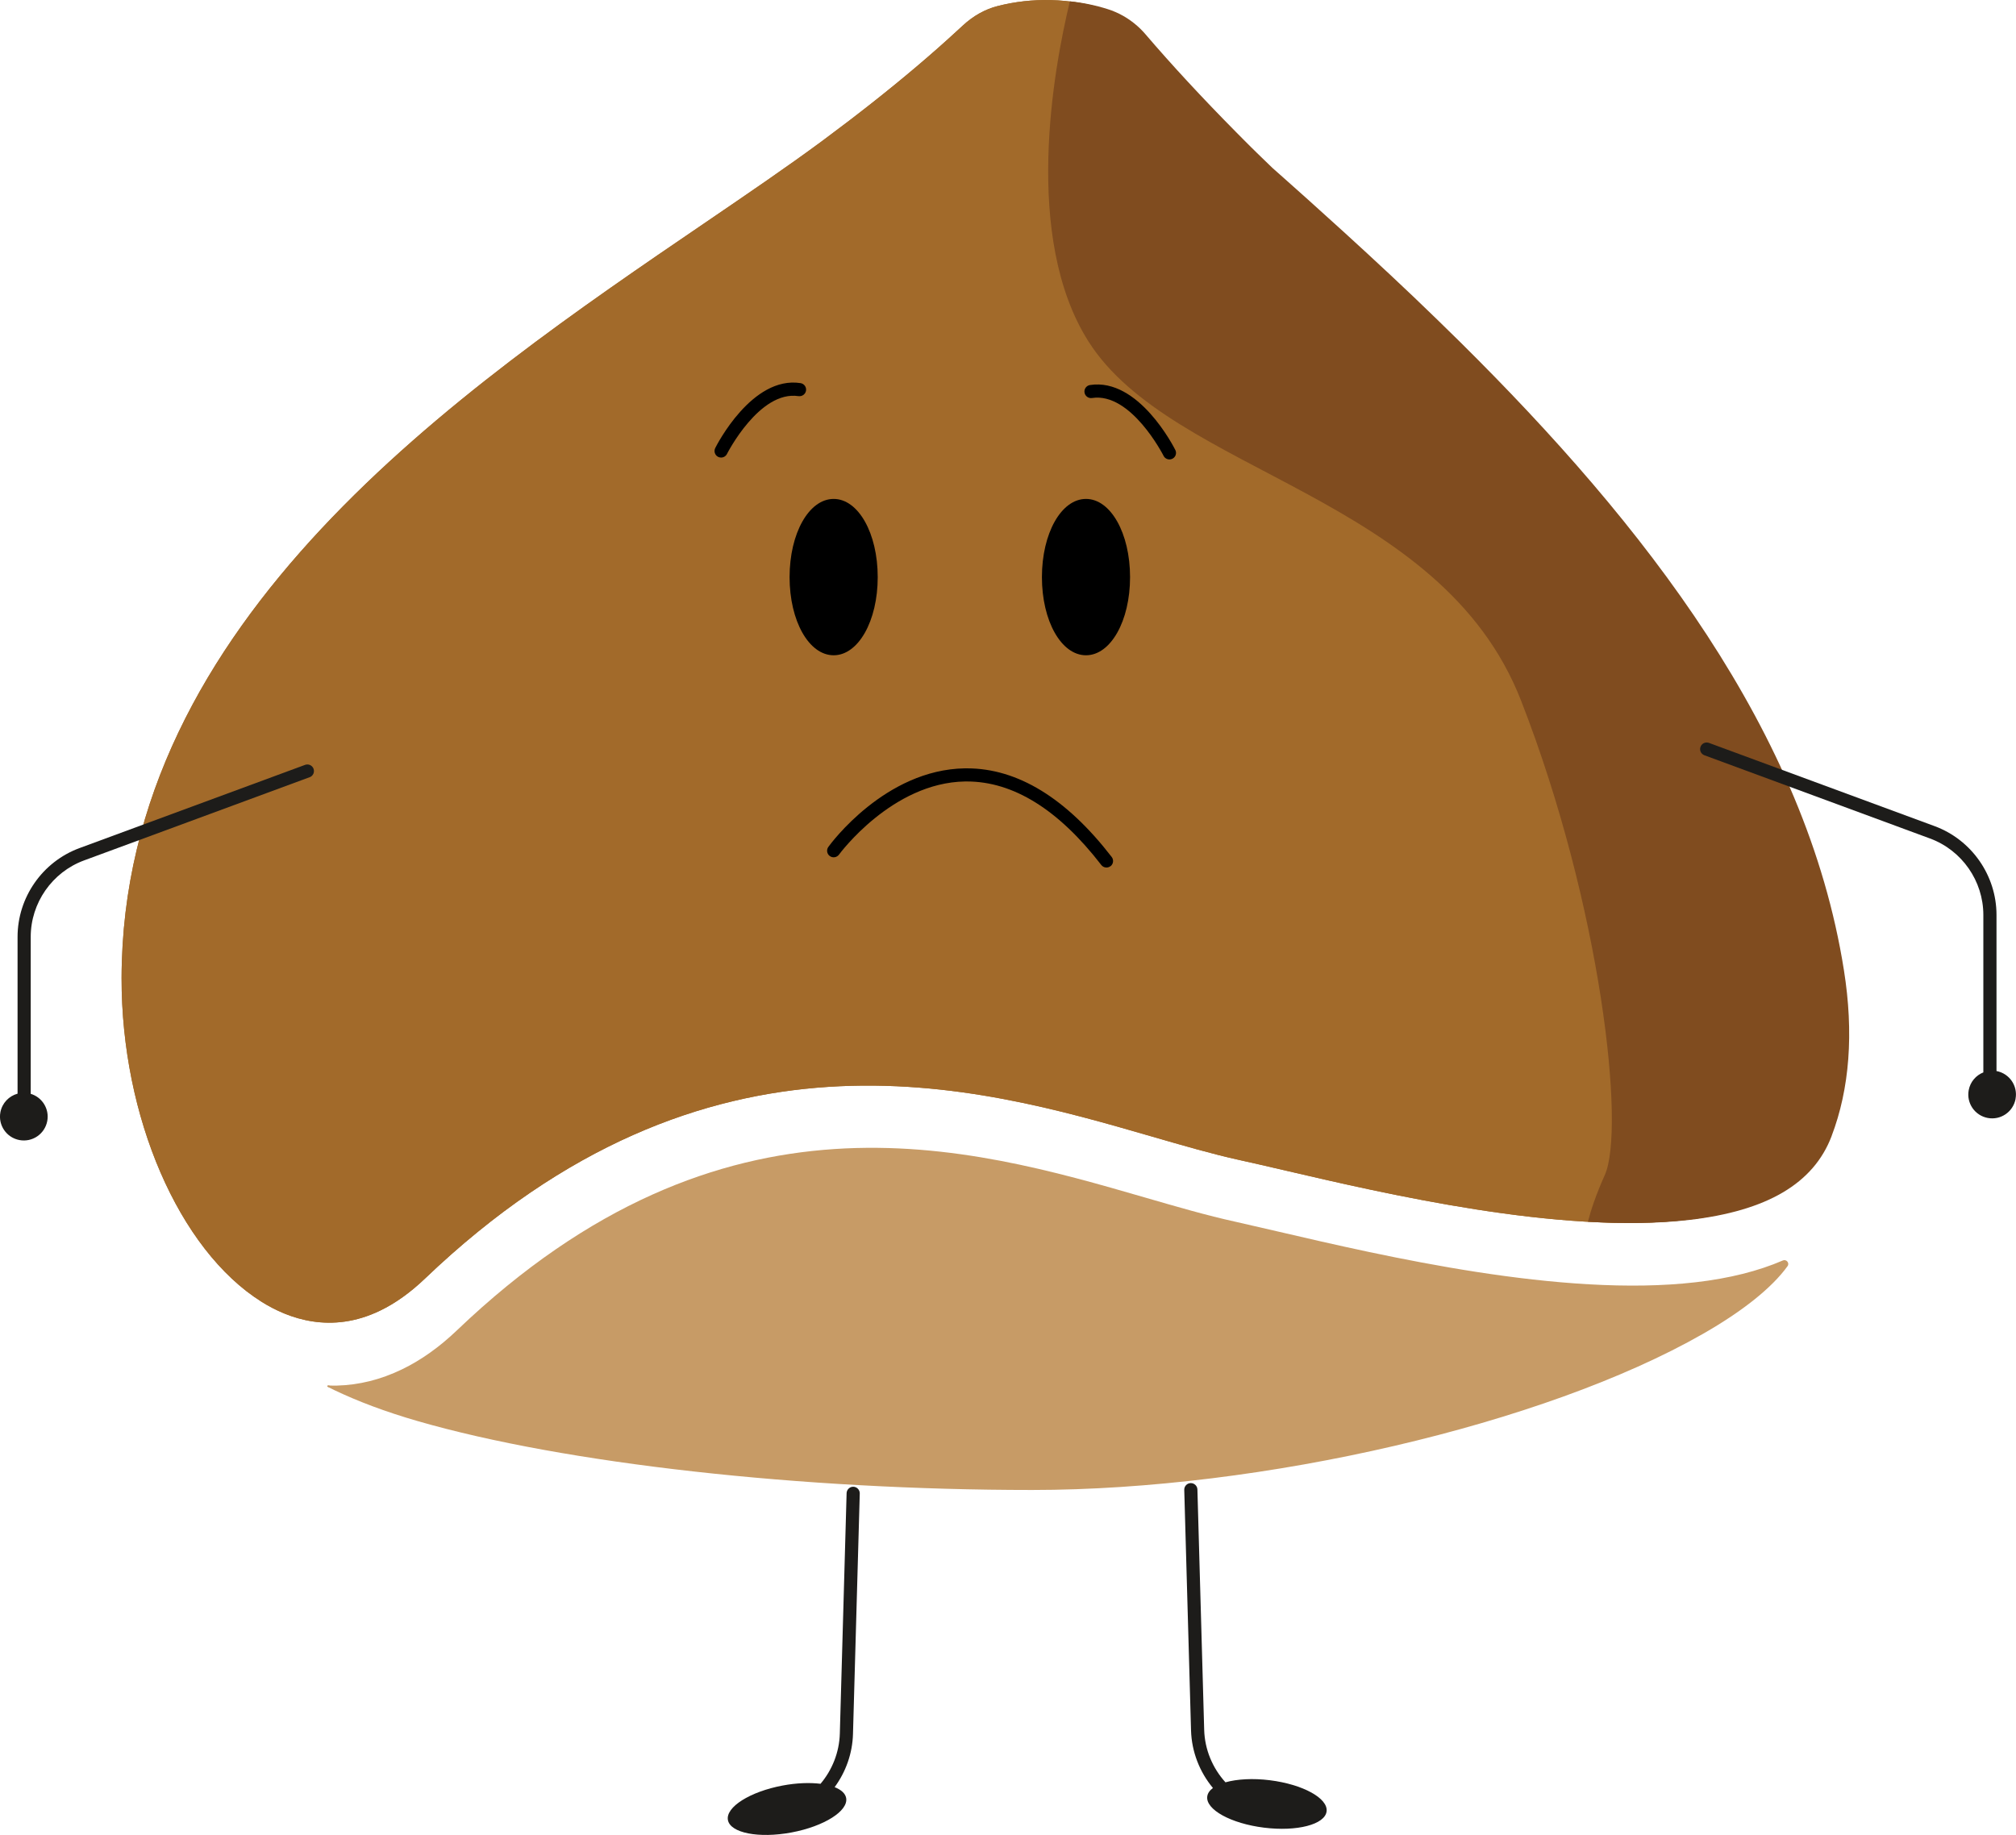
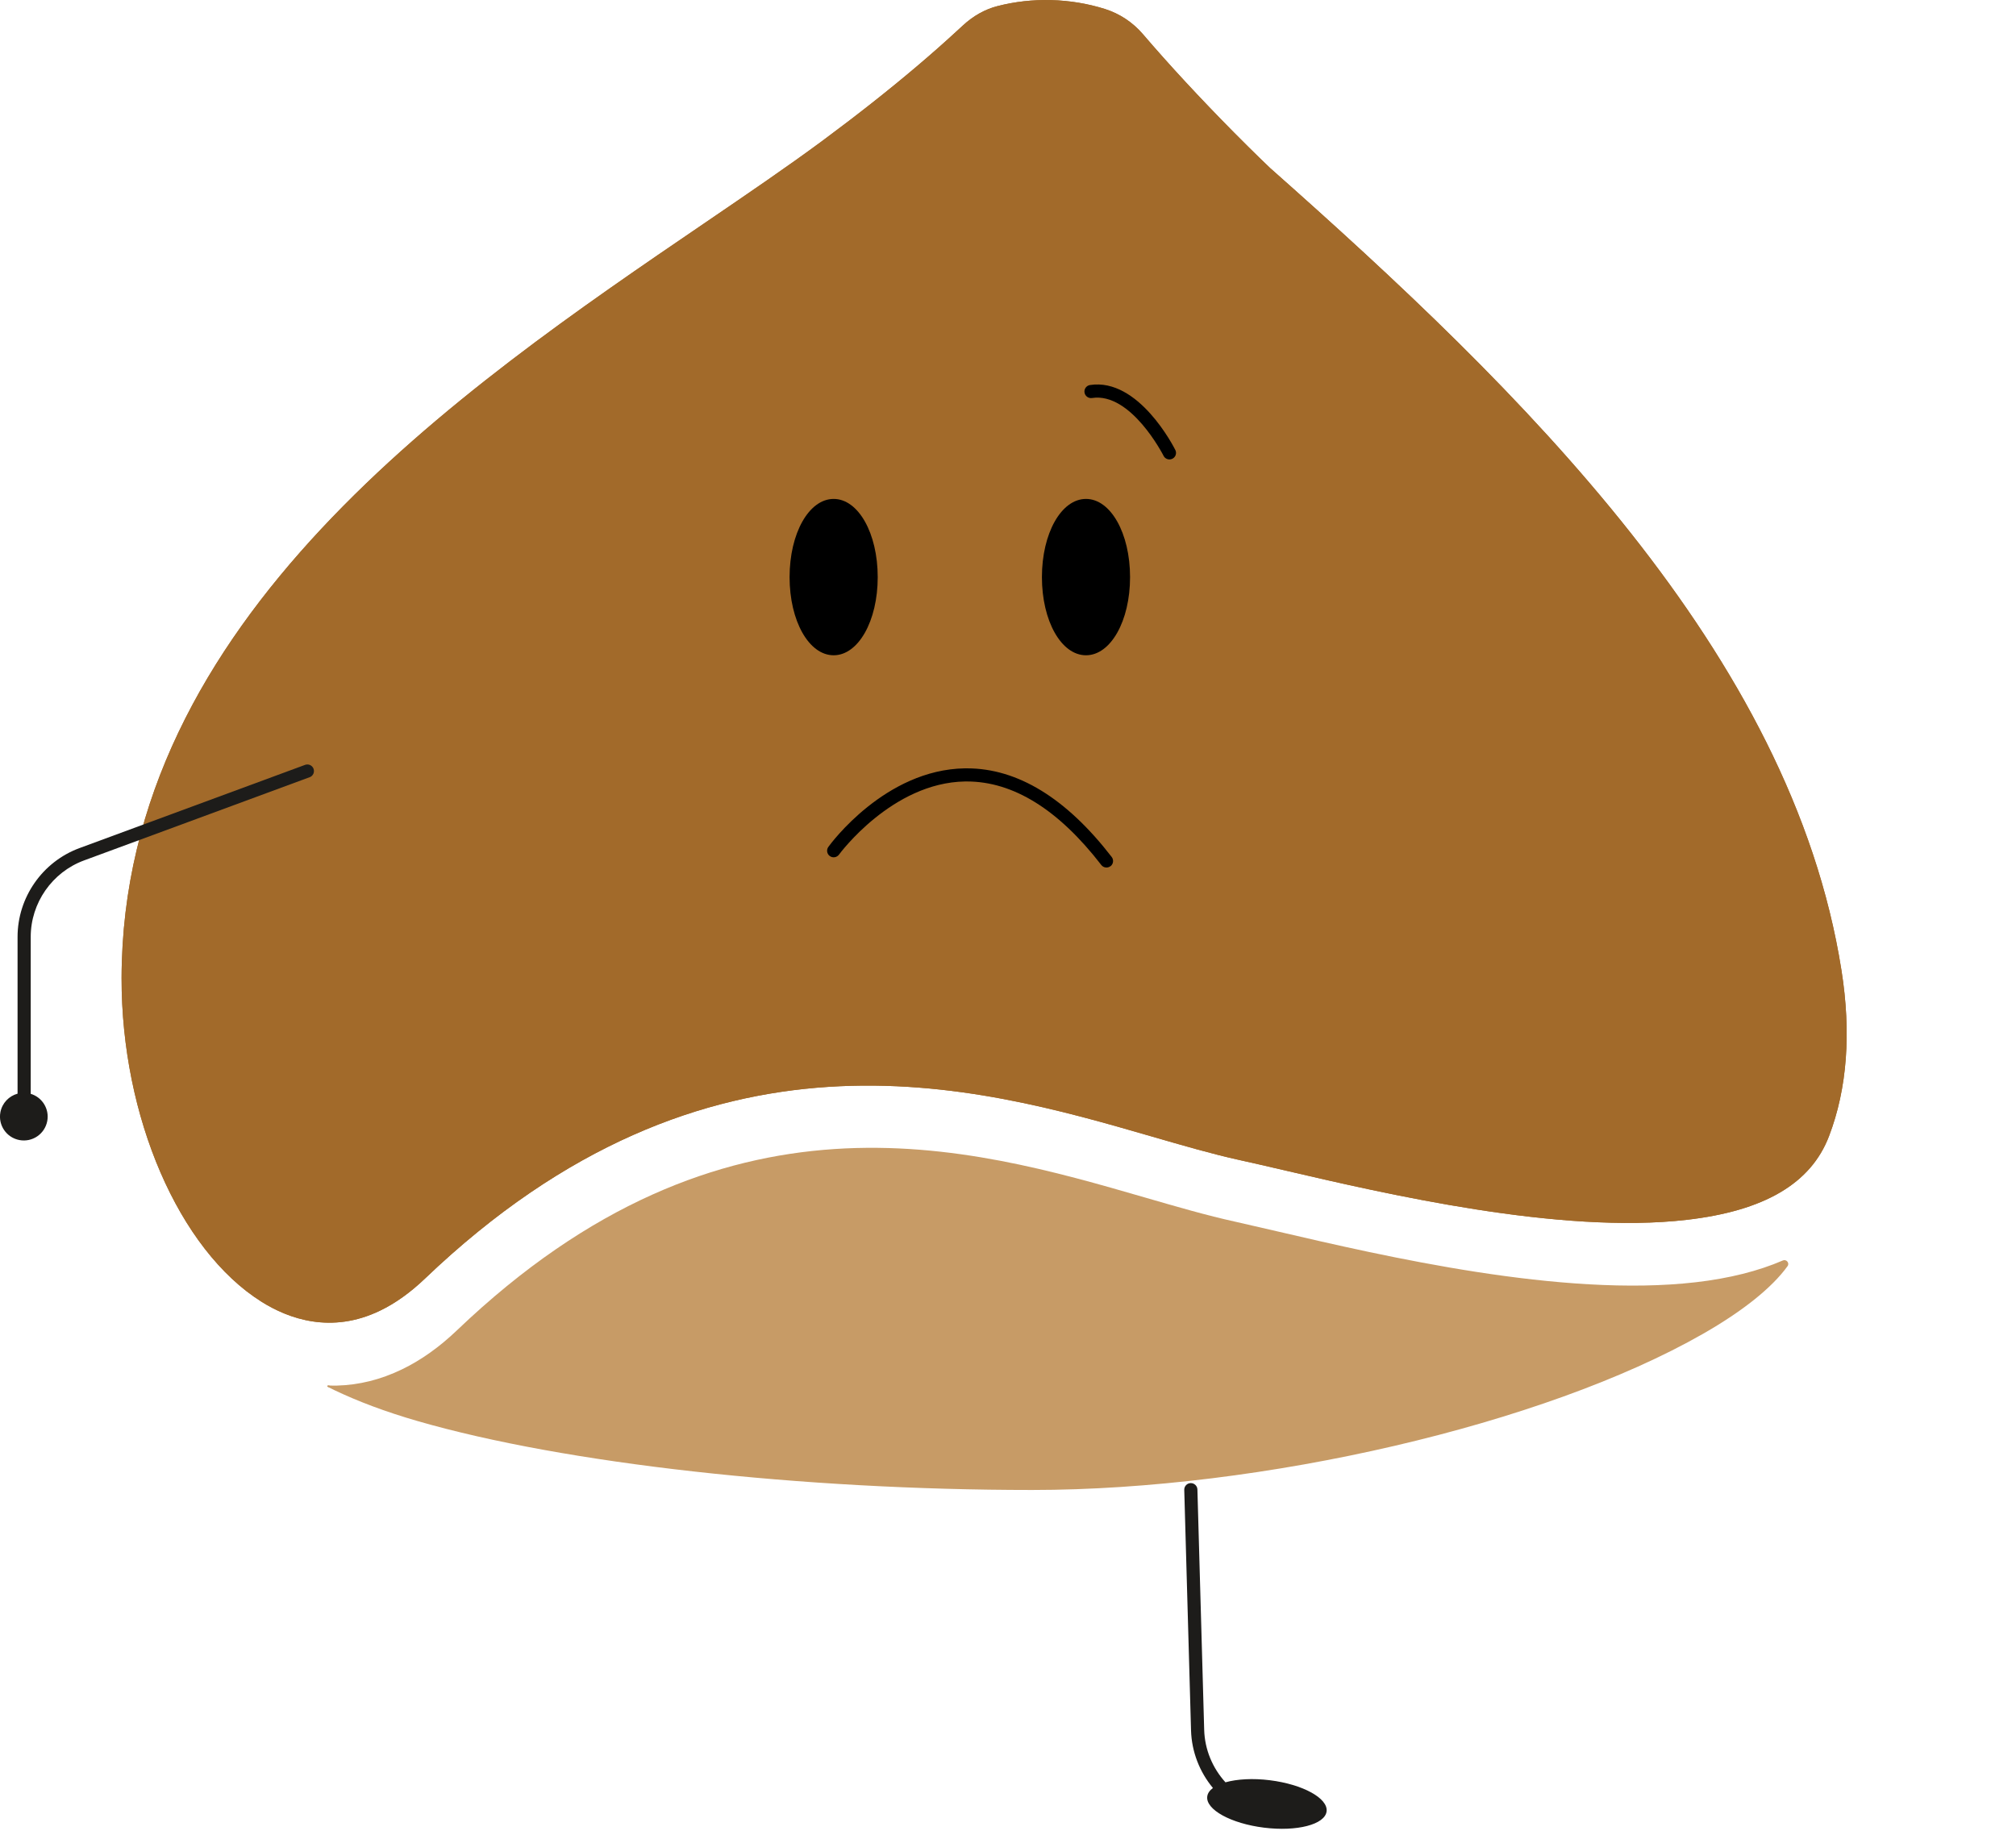
<svg xmlns="http://www.w3.org/2000/svg" id="uuid-00030b2e-f88e-41b5-9d84-e0b23a9b7e66" viewBox="0 0 613.01 558.07">
  <g id="uuid-36b1cc5e-8880-4cd6-ba9e-712ea516480d">
    <path d="M543.55,385.07c-4.68,6.5-13.52,13.63-25.8,20.64-48.13,27.49-133.88,47.44-203.9,47.44s-142.1-8.02-186.78-20.93c-10.11-2.92-18.31-6.07-25.28-9.38-.71-.33-1.41-.68-2.09-1.03-.04-.07-.04-.14-.03-.21.01-.08.06-.15.11-.22.51.03.96.03,1.65.03.36,0,.73,0,1.09-.01,6.62-.17,13.23-1.8,19.7-4.93,5.74-2.76,11.36-6.75,16.72-11.87,81.07-77.53,155.19-56.05,209.32-40.37,9.68,2.81,18.83,5.46,27.22,7.3,3.8.85,8.23,1.87,13.13,3.02,32.33,7.52,86.45,20.13,127.05,15.42,10.17-1.18,18.98-3.39,26.45-6.62,1.08-.47,2.12.78,1.43,1.73Z" fill="#c79b66" />
    <path d="M386.23,51.12c-.33-.31-4.61-4.37-11.08-10.89-10.4-10.54-19.7-20.59-27.64-29.87-3.05-3.56-7.03-6.2-11.5-7.62-10.55-3.33-22.2-3.62-32.74-.88-3.75.96-7.36,2.99-10.47,5.87l-1.76,1.62c-7.59,7.01-16.37,14.45-26.14,22.15-4.12,3.26-8.82,6.85-14.78,11.28-10.48,7.76-22.76,16.13-35.77,24.99-74.79,50.94-177.2,120.71-177.38,229.7-.07,42.17,17.43,82.65,42.56,98.44,8.25,5.19,21.21,9.87,36.04,2.7,4.6-2.21,9.17-5.48,13.61-9.71,86.11-82.35,167.33-58.82,221.07-43.25,9.49,2.75,18.45,5.35,26.45,7.11,3.84.84,8.32,1.89,13.29,3.04,31.56,7.35,84.38,19.65,122.9,15.19,23.62-2.72,37.77-11.05,43.27-25.46h0c5.52-14.45,6.79-31.43,3.78-50.46-15.24-96.61-97.66-176.58-173.71-243.95Z" fill="#a26a2a" />
    <path d="M556.17,345.53h-.01c-5.49,14.41-19.64,22.73-43.27,25.46-38.51,4.46-91.34-7.84-122.9-15.2-4.97-1.15-9.45-2.2-13.29-3.03-8.01-1.76-16.97-4.36-26.46-7.11-53.74-15.57-134.96-39.11-221.06,43.25-4.43,4.24-9,7.49-13.6,9.71-14.84,7.16-27.79,2.49-36.05-2.7-25.13-15.79-42.63-56.27-42.56-98.44.18-108.99,102.6-178.75,177.38-229.69,13.01-8.87,25.28-17.23,35.77-24.99,5.96-4.43,10.65-8.02,14.78-11.28,9.77-7.7,18.55-15.14,26.13-22.15l1.77-1.62c3.1-2.88,6.72-4.92,10.46-5.87,10.56-2.74,22.19-2.45,32.75.87,4.46,1.43,8.44,4.06,11.5,7.63,7.94,9.28,17.23,19.33,27.64,29.85,6.46,6.53,10.74,10.58,11.07,10.9,76.06,67.36,158.47,147.33,173.71,243.95,3.02,19.02,1.75,36.01-3.77,50.46Z" fill="#a26a2a" />
    <ellipse cx="99.96" cy="421.62" rx=".24" ry=".48" transform="translate(-333.14 435.06) rotate(-78.44)" fill="#c79b66" />
-     <path d="M556.94,345.56h-.01c-5.49,14.41-19.64,22.73-43.27,25.46-9.57,1.11-20.03,1.18-30.82.55.89-3.46,2.44-8.2,5.13-14.19,6.32-14.12-1.05-81.71-25.46-144.31-24.41-62.61-106.12-68.98-131.58-109.29-19.95-31.59-10.6-82.71-5.61-103.38,3.89.4,7.76,1.19,11.48,2.37,3.35,1.05,6.41,2.81,9.03,5.13.44.39.87.79,1.27,1.21.42.42.82.85,1.19,1.29,7.94,9.28,17.23,19.33,27.64,29.85h0s2.31,2.33,2.31,2.33c.36.37.72.73,1.08,1.08.35.35.68.68,1.01,1.01.66.64,1.27,1.25,1.84,1.81,1.72,1.69,3.03,2.96,3.87,3.75.26.26.48.47.65.62.08.08.15.14.19.19.06.04.08.07.11.1,1.19,1.05,2.38,2.11,3.57,3.17,2.38,2.12,4.77,4.24,7.16,6.39,3.57,3.21,7.18,6.46,10.76,9.73,2.4,2.18,4.78,4.38,7.18,6.58,2.38,2.2,4.78,4.42,7.16,6.65,2.38,2.23,4.77,4.47,7.13,6.73,2.37,2.26,4.72,4.53,7.08,6.82,2.36,2.29,4.7,4.59,7.04,6.89,55.97,55.44,105.19,118.53,116.62,191,3.02,19.02,1.75,36.01-3.77,50.46Z" fill="#804c1f" />
    <path d="M266.89,175.53c0-13.34-5.89-23.79-13.4-23.79s-13.4,10.45-13.4,23.79,5.89,23.76,13.4,23.76,13.4-10.44,13.4-23.76Z" />
    <path d="M330.22,151.74c-7.52,0-13.4,10.45-13.4,23.79s5.89,23.76,13.4,23.76,13.4-10.44,13.4-23.76-5.89-23.79-13.4-23.79Z" />
    <path d="M337.67,263.43c-.87.67-2.13.51-2.8-.36-13.01-16.86-26.76-25.4-40.87-25.4-.18,0-.36,0-.53,0-22.23.34-38.19,22.02-38.35,22.24-.65.89-1.9,1.09-2.79.45-.9-.65-1.1-1.9-.45-2.79.69-.96,17.25-23.51,41.5-23.89.21,0,.42,0,.63,0,15.41,0,30.22,9.07,44.03,26.96.67.87.51,2.13-.36,2.81Z" />
-     <path d="M242.81,120.47c1.09.17,2.11-.58,2.28-1.67s-.58-2.11-1.67-2.28c-14.75-2.27-25.49,18.85-25.94,19.75-.49.99-.09,2.19.89,2.68.29.14.59.21.89.21.73,0,1.44-.4,1.79-1.1.1-.19,9.88-19.4,21.76-17.58Z" />
    <path d="M357.38,136.85c-.45-.9-11.19-22.02-25.94-19.75-1.09.17-1.84,1.19-1.67,2.28.17,1.09,1.2,1.84,2.28,1.67,11.88-1.82,21.66,17.39,21.76,17.58.35.7,1.06,1.1,1.79,1.1.3,0,.61-.07.89-.21.99-.49,1.39-1.69.89-2.68Z" />
-     <path d="M259.49,452.17c-1.1-.03-2.02.84-2.06,1.94l-2.06,73.11c-.16,5.72-2.32,11.08-5.87,15.29-3.26-.4-7.27-.27-11.52.53-9.93,1.86-17.37,6.56-16.64,10.5s9.38,5.63,19.31,3.78c9.93-1.86,17.37-6.56,16.64-10.5-.26-1.4-1.54-2.51-3.5-3.29,3.39-4.62,5.42-10.24,5.58-16.19l2.06-73.11c.03-1.1-.84-2.02-1.94-2.06Z" fill="#1d1c1a" />
    <path d="M386.14,541.43c-5.22-.65-10.02-.35-13.51.63-3.9-4.3-6.3-9.92-6.47-15.95l-2.06-73.11c-.03-1.08-.92-1.94-2-1.94-.02,0-.04,0-.06,0-1.1.03-1.97.95-1.94,2.06l2.06,73.11c.18,6.56,2.63,12.7,6.66,17.56-1,.74-1.61,1.61-1.73,2.59-.5,3.98,7.22,8.22,17.25,9.47s18.55-.96,19.04-4.95c.5-3.98-7.22-8.22-17.25-9.47Z" fill="#1d1c1a" />
    <path d="M94.16,236.37l-68.62,25.32c-9.69,3.58-16.2,12.92-16.2,23.25v47.73c3.5,1.05,5.72,4.6,5.03,8.27-.74,3.94-4.52,6.53-8.46,5.79-3.94-.74-6.53-4.52-5.79-8.46.53-2.82,2.63-4.94,5.22-5.65v-47.68c0-12,7.56-22.84,18.81-27l68.62-25.32c.23-.08.46-.12.69-.12.81,0,1.58.5,1.88,1.31.38,1.04-.15,2.19-1.18,2.57Z" fill="#1d1c1a" />
-     <path d="M612.88,334.22c-.74,3.94-4.52,6.53-8.46,5.79-3.94-.74-6.53-4.52-5.79-8.46.47-2.54,2.22-4.51,4.45-5.4v-47.88c0-10.33-6.51-19.67-16.2-23.25l-68.62-25.32c-1.04-.38-1.57-1.53-1.18-2.57.3-.81,1.06-1.31,1.88-1.31.23,0,.46.04.69.12l68.62,25.32c11.25,4.15,18.81,15,18.81,27v47.48s0,0,0,0c3.94.74,6.53,4.52,5.79,8.46Z" fill="#1d1c1a" />
  </g>
</svg>